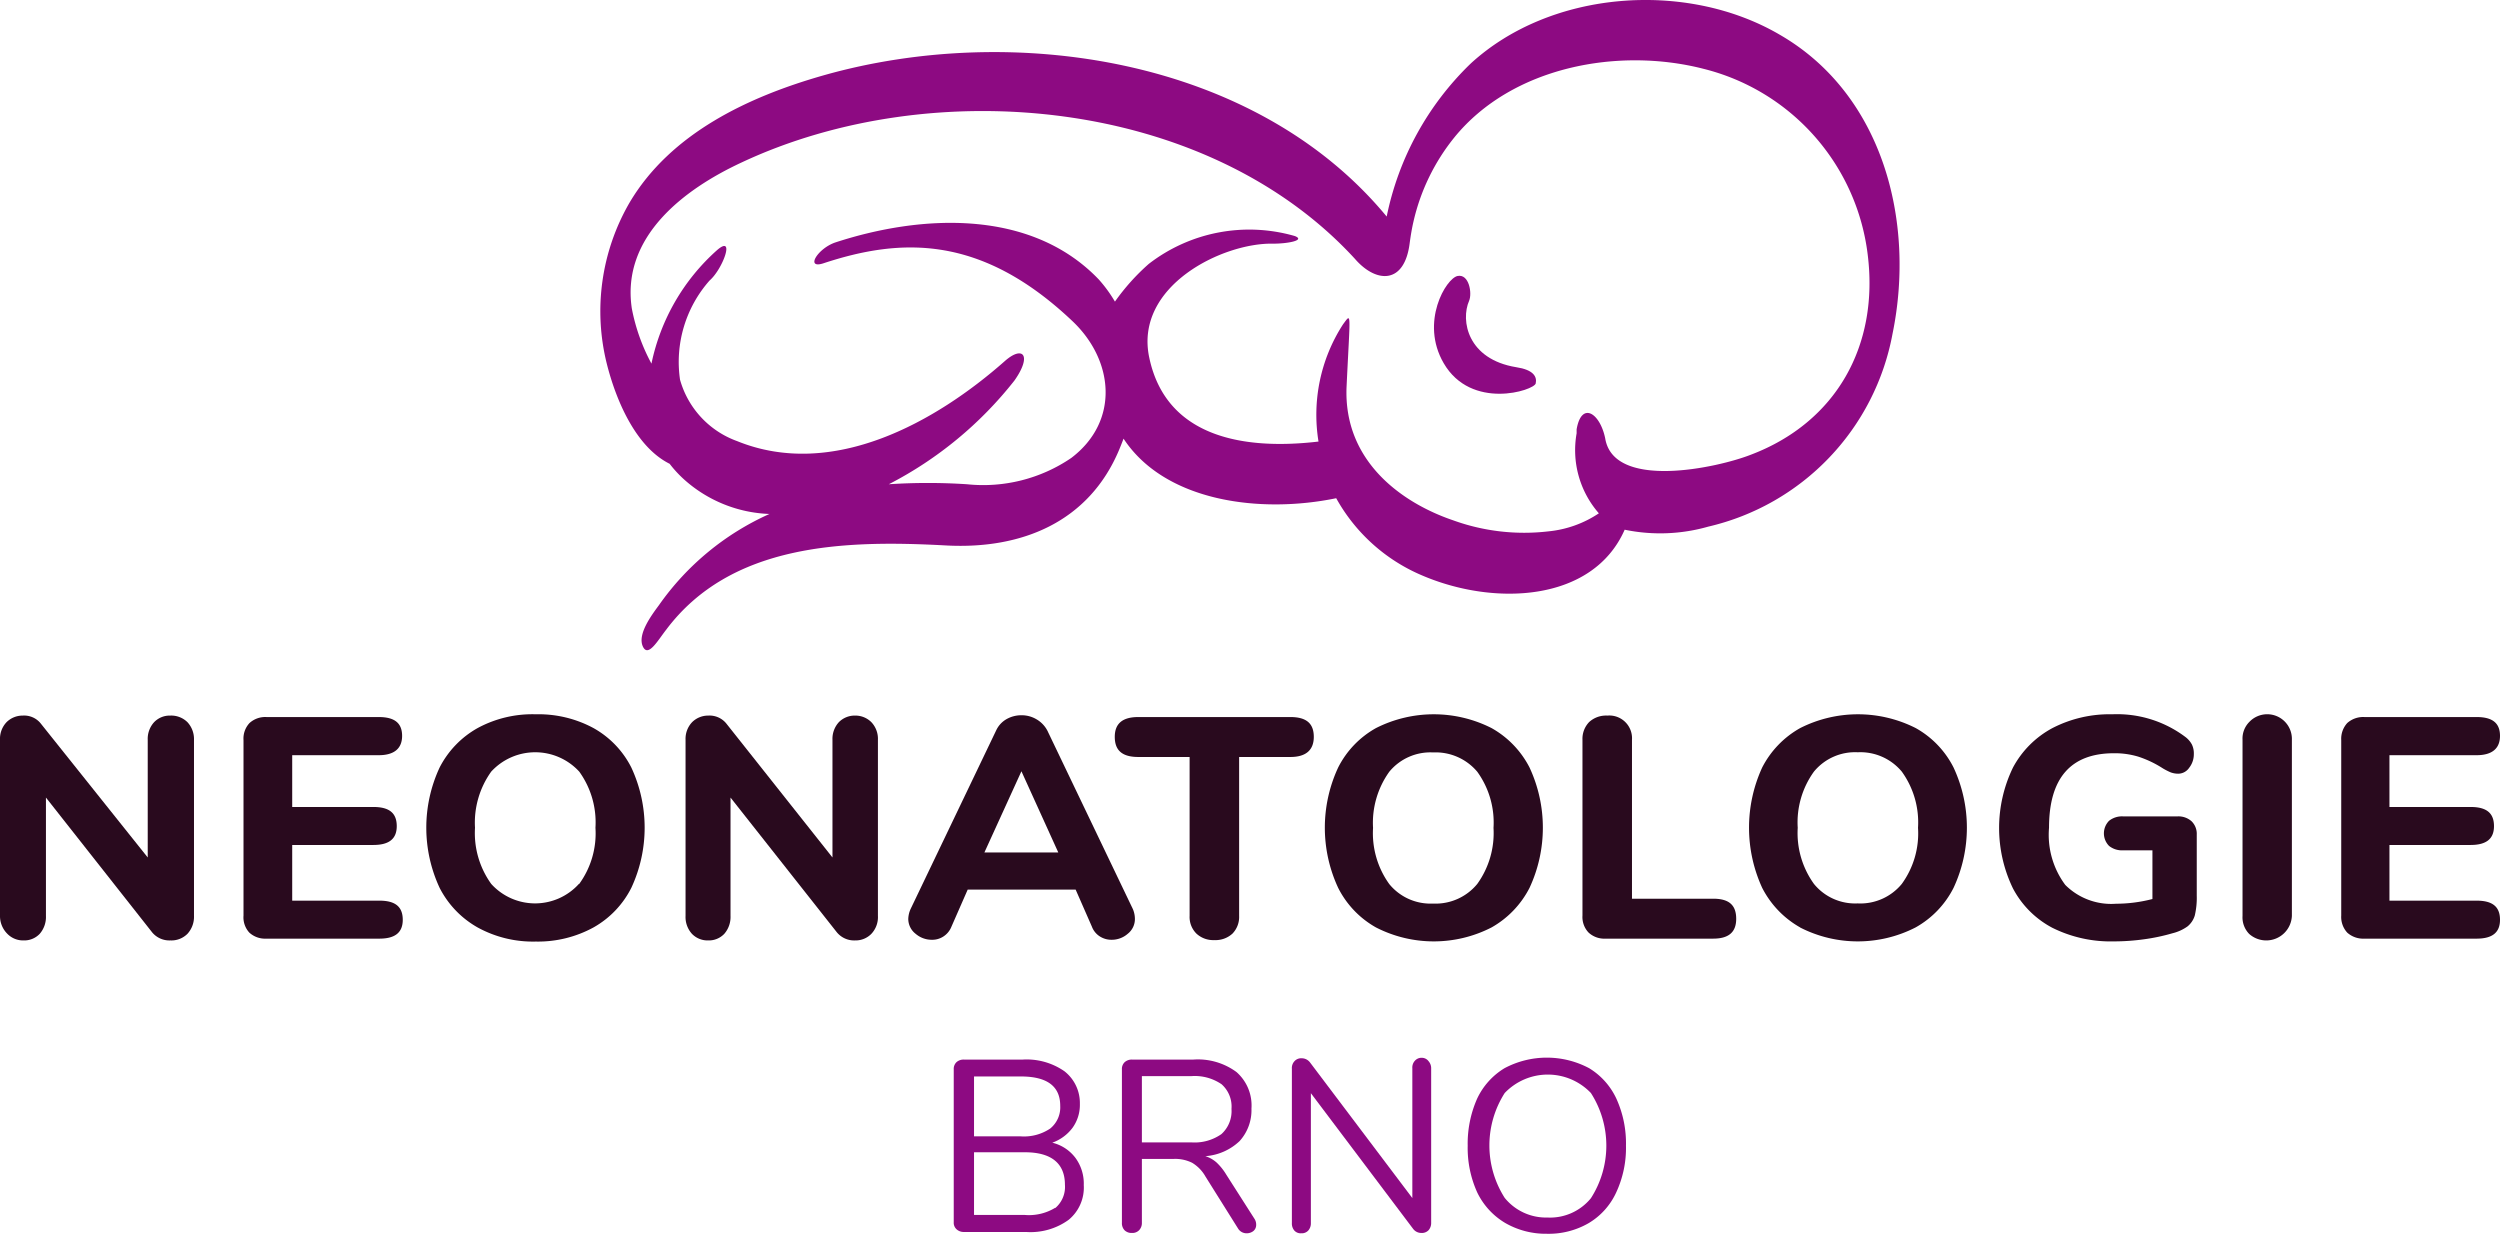
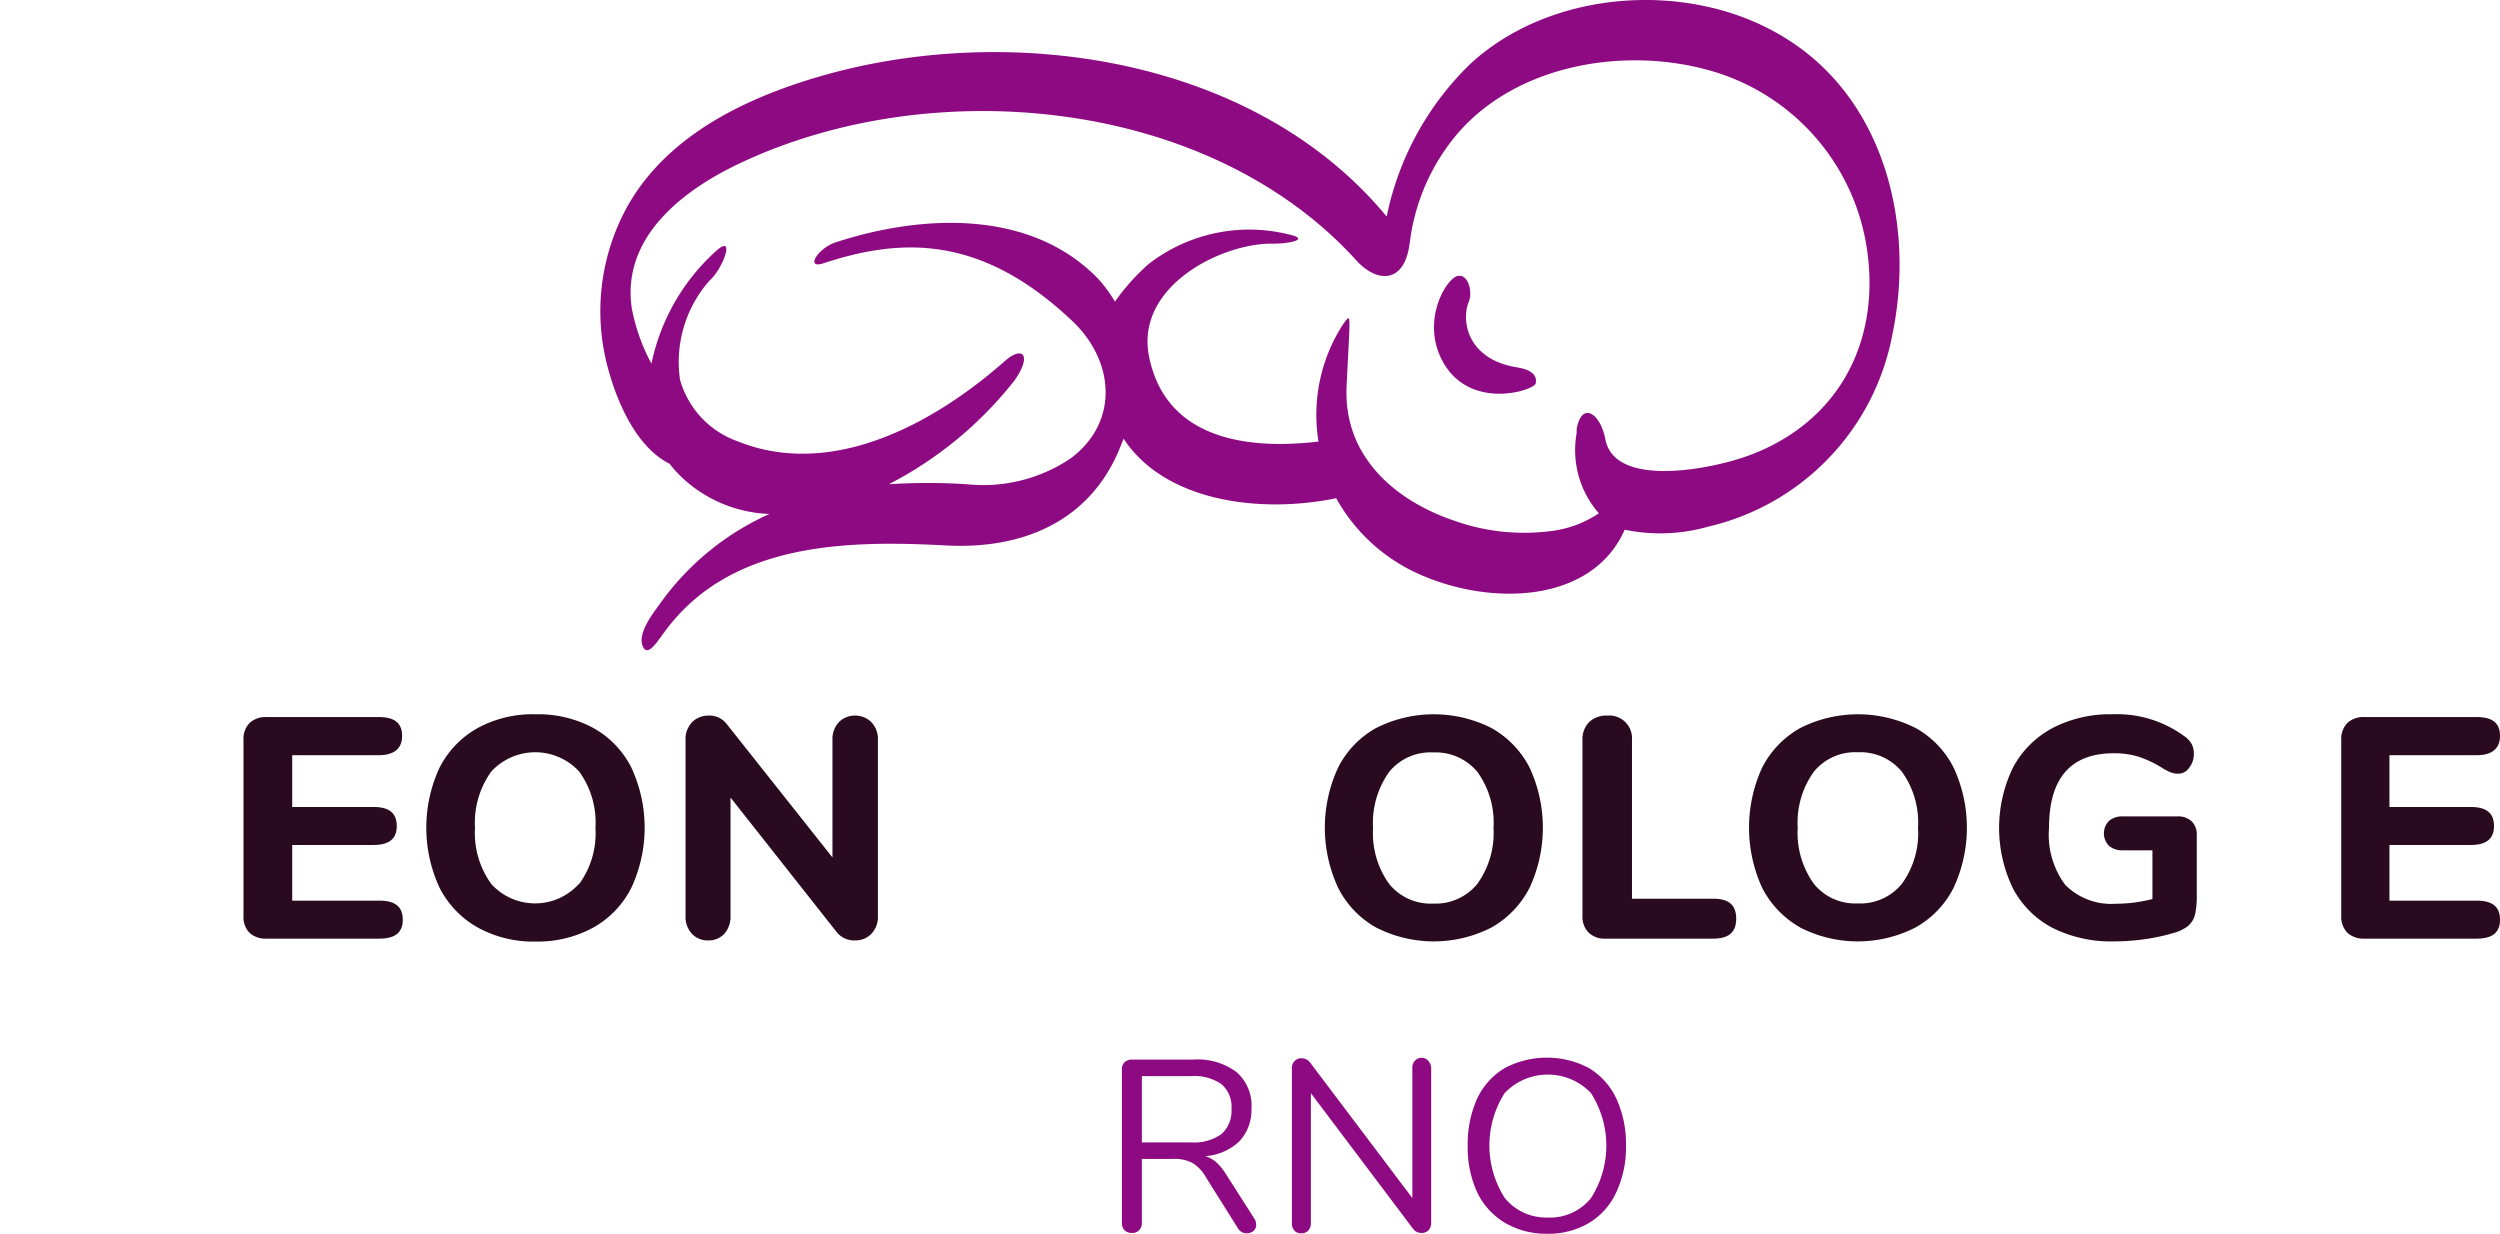
<svg xmlns="http://www.w3.org/2000/svg" viewBox="0 0 154 76">
  <defs>
    <style>.cls-1{fill:#8d0a82;}.cls-2{fill:#290a1e;}</style>
  </defs>
  <title>logo</title>
  <g id="Layer_2" data-name="Layer 2">
    <g id="Layer_1-2" data-name="Layer 1">
      <path class="cls-1" d="M94.6,23.62c.09-.42-.14-.84-1.2-1-3-.49-3.44-2.87-2.9-4.1.19-.45,0-1.66-.71-1.52s-2.33,2.84-.86,5.37C90.63,25.3,94.5,24.05,94.6,23.62Z" />
      <path class="cls-1" d="M109.6,2.12c-5.72-3.33-14.06-2.74-19,1.79a18.11,18.11,0,0,0-5.18,9.43c-8.07-9.77-23-12-34.65-8.71-4.62,1.31-9.46,3.56-12,7.87a13.34,13.34,0,0,0-1.39,9.91c.54,2.15,1.74,5.1,3.87,6.16a7.21,7.21,0,0,0,.93,1,8.31,8.31,0,0,0,5.22,2.09,16.59,16.59,0,0,0-6.81,5.62c-.45.61-1.32,1.77-1,2.52s.93-.35,1.44-1c4-5.34,11-5.54,17.25-5.2,4.64.25,8.8-1.43,10.67-5.92.09-.22.18-.44.26-.66,2.55,3.88,8.4,4.64,13.1,3.67a10.91,10.91,0,0,0,5.23,4.73c4.46,1.94,10.57,1.69,12.54-2.79a10.79,10.79,0,0,0,5.15-.19,15,15,0,0,0,11.35-11.88C118,13.66,116,5.79,109.6,2.12ZM107.88,28c-2.1.83-8.48,2.2-9-1h0c-.32-1.56-1.46-2.3-1.76-.55h0c0,.1,0,.18,0,.24a5.91,5.91,0,0,0,1.37,4.93,6.75,6.75,0,0,1-3.09,1.11,12.85,12.85,0,0,1-5.89-.68c-3.09-1.05-6.78-3.6-6.56-8.26s.32-4.53-.22-3.81a10.26,10.26,0,0,0-1.51,7.22c-4.42.52-9.38-.15-10.43-5.19-.92-4.4,4.54-7.07,7.64-7h0c.91,0,2-.21,1.33-.47a10.12,10.12,0,0,0-9,1.72,13.35,13.35,0,0,0-2.08,2.32,8.46,8.46,0,0,0-1-1.37c-4.19-4.37-10.94-4-16.21-2.28-1.11.37-1.88,1.66-.75,1.29,4.81-1.59,9.72-1.76,15.33,3.55,2.58,2.43,2.92,6.18-.06,8.44a9.63,9.63,0,0,1-6.42,1.62,36.91,36.91,0,0,0-4.82,0,23.58,23.58,0,0,0,7.74-6.39c1.1-1.56.52-2.18-.59-1.2-4.21,3.72-10.57,7.34-16.5,4.93a5.64,5.64,0,0,1-3.51-3.78,7.57,7.57,0,0,1,1.82-6.11c.81-.7,1.6-2.85.47-1.88a12.86,12.86,0,0,0-4.05,7A11.8,11.8,0,0,1,38.92,19c-.66-4.41,3.2-7.34,6.78-9C57.44,4.5,74.32,6,83.45,15.93h0l.08.09,0,0c1.28,1.42,3,1.5,3.31-1.07,0,0,0,0,0,0,.06-.44.13-.87.23-1.3A12.76,12.76,0,0,1,89.6,8.45c3.55-4.35,10.09-5.56,15.34-4.21a13.47,13.47,0,0,1,10.11,11.44C115.75,21.28,113.12,26,107.88,28Z" />
-       <path class="cls-2" d="M11.55,44.49a1.53,1.53,0,0,1,.4,1.08V56.42a1.55,1.55,0,0,1-.4,1.1,1.39,1.39,0,0,1-1.05.41,1.38,1.38,0,0,1-1.13-.5l-6.54-8.3v7.29a1.58,1.58,0,0,1-.38,1.1,1.31,1.31,0,0,1-1,.41,1.35,1.35,0,0,1-1-.41A1.54,1.54,0,0,1,0,56.42V45.57a1.49,1.49,0,0,1,.4-1.08,1.4,1.4,0,0,1,1-.41,1.31,1.31,0,0,1,1.12.5L9.1,52.82V45.57a1.52,1.52,0,0,1,.39-1.08,1.33,1.33,0,0,1,1-.41A1.42,1.42,0,0,1,11.55,44.49Z" />
      <path class="cls-2" d="M15.36,57.45A1.39,1.39,0,0,1,15,56.4V45.59a1.4,1.4,0,0,1,.37-1.05,1.44,1.44,0,0,1,1.05-.37h6.91c1,0,1.44.39,1.44,1.16s-.48,1.19-1.44,1.19H18v3.19h5c1,0,1.44.39,1.44,1.18s-.48,1.16-1.44,1.16H18v3.43h5.37c1,0,1.44.39,1.44,1.18s-.48,1.16-1.44,1.16H16.41A1.44,1.44,0,0,1,15.36,57.45Z" />
      <path class="cls-2" d="M29.42,57.13a5.86,5.86,0,0,1-2.34-2.44,8.78,8.78,0,0,1,0-7.41,5.83,5.83,0,0,1,2.34-2.43A7.08,7.08,0,0,1,33,44a7.13,7.13,0,0,1,3.56.85,5.75,5.75,0,0,1,2.33,2.43,8.78,8.78,0,0,1,0,7.41,5.78,5.78,0,0,1-2.33,2.44A7.13,7.13,0,0,1,33,58,7.08,7.08,0,0,1,29.42,57.13Zm6.26-2.68a5.3,5.3,0,0,0,1-3.46,5.34,5.34,0,0,0-1-3.46,3.68,3.68,0,0,0-5.42,0,5.4,5.4,0,0,0-1,3.46,5.36,5.36,0,0,0,1,3.46,3.64,3.64,0,0,0,5.4,0Z" />
      <path class="cls-2" d="M53.68,44.49a1.49,1.49,0,0,1,.4,1.08V56.42a1.5,1.5,0,0,1-.4,1.1,1.35,1.35,0,0,1-1,.41,1.38,1.38,0,0,1-1.13-.5L45,49.13v7.29a1.58,1.58,0,0,1-.38,1.1,1.31,1.31,0,0,1-1,.41,1.33,1.33,0,0,1-1-.41,1.54,1.54,0,0,1-.39-1.1V45.57a1.49,1.49,0,0,1,.4-1.08,1.4,1.4,0,0,1,1-.41,1.33,1.33,0,0,1,1.12.5l6.53,8.24V45.57a1.52,1.52,0,0,1,.39-1.08,1.37,1.37,0,0,1,1-.41A1.39,1.39,0,0,1,53.68,44.49Z" />
-       <path class="cls-2" d="M69.91,56.6a1.15,1.15,0,0,1-.44.92,1.49,1.49,0,0,1-1,.37,1.32,1.32,0,0,1-.71-.2,1.22,1.22,0,0,1-.5-.61l-1-2.28H59.61l-1,2.28a1.28,1.28,0,0,1-.5.61,1.25,1.25,0,0,1-.71.2,1.52,1.52,0,0,1-1-.37,1.16,1.16,0,0,1-.45-.92,1.59,1.59,0,0,1,.15-.62l5.27-11A1.55,1.55,0,0,1,62,44.3a1.83,1.83,0,0,1,.92-.24,1.78,1.78,0,0,1,.93.25,1.74,1.74,0,0,1,.67.7l5.27,11A1.59,1.59,0,0,1,69.91,56.6Zm-9.27-4.09h4.55l-2.27-5Z" />
-       <path class="cls-2" d="M73.7,57.51a1.44,1.44,0,0,1-.42-1.09V46.63H70.12c-1,0-1.45-.41-1.45-1.24s.49-1.22,1.45-1.22h9.37c1,0,1.44.41,1.44,1.22s-.48,1.24-1.44,1.24H76.33v9.79a1.47,1.47,0,0,1-.41,1.09,1.54,1.54,0,0,1-1.12.4A1.52,1.52,0,0,1,73.7,57.51Z" />
      <path class="cls-2" d="M84.76,57.13a5.78,5.78,0,0,1-2.33-2.44,8.78,8.78,0,0,1,0-7.41,5.75,5.75,0,0,1,2.33-2.43,7.88,7.88,0,0,1,7.12,0,5.83,5.83,0,0,1,2.34,2.43,8.78,8.78,0,0,1,0,7.41,5.86,5.86,0,0,1-2.34,2.44,7.8,7.8,0,0,1-7.12,0ZM91,54.45A5.36,5.36,0,0,0,92,51a5.34,5.34,0,0,0-1-3.46,3.35,3.35,0,0,0-2.72-1.19,3.28,3.28,0,0,0-2.7,1.19,5.4,5.4,0,0,0-1,3.46,5.36,5.36,0,0,0,1,3.46,3.28,3.28,0,0,0,2.69,1.2A3.32,3.32,0,0,0,91,54.45Z" />
      <path class="cls-2" d="M97.86,57.45a1.39,1.39,0,0,1-.38-1.05V45.57a1.49,1.49,0,0,1,.41-1.09,1.54,1.54,0,0,1,1.12-.4,1.4,1.4,0,0,1,1.52,1.49v9.79h5c1,0,1.42.41,1.42,1.24s-.47,1.22-1.42,1.22H98.91A1.43,1.43,0,0,1,97.86,57.45Z" />
      <path class="cls-2" d="M110.89,57.13a5.86,5.86,0,0,1-2.34-2.44,8.88,8.88,0,0,1,0-7.41,5.83,5.83,0,0,1,2.34-2.43,7.88,7.88,0,0,1,7.12,0,5.75,5.75,0,0,1,2.33,2.43,8.78,8.78,0,0,1,0,7.41A5.78,5.78,0,0,1,118,57.13a7.8,7.8,0,0,1-7.12,0Zm6.26-2.68a5.3,5.3,0,0,0,1-3.46,5.34,5.34,0,0,0-1-3.46,3.32,3.32,0,0,0-2.71-1.19,3.28,3.28,0,0,0-2.7,1.19,5.34,5.34,0,0,0-1,3.46,5.36,5.36,0,0,0,1,3.46,3.27,3.27,0,0,0,2.69,1.2A3.3,3.3,0,0,0,117.15,54.45Z" />
      <path class="cls-2" d="M135,50.59a1.08,1.08,0,0,1,.32.82v3.77a4.75,4.75,0,0,1-.12,1.21,1.38,1.38,0,0,1-.44.67,2.67,2.67,0,0,1-.94.43,11.86,11.86,0,0,1-1.75.37,13.65,13.65,0,0,1-1.86.13,8.06,8.06,0,0,1-3.79-.84A5.8,5.8,0,0,1,124,54.73a8.54,8.54,0,0,1,0-7.45,5.93,5.93,0,0,1,2.43-2.43,7.67,7.67,0,0,1,3.69-.85,7,7,0,0,1,4.49,1.39,1.44,1.44,0,0,1,.41.47,1.25,1.25,0,0,1,.12.58,1.35,1.35,0,0,1-.29.86.82.82,0,0,1-.67.36,1.34,1.34,0,0,1-.46-.08,3.81,3.81,0,0,1-.49-.25,6.57,6.57,0,0,0-1.51-.72,5,5,0,0,0-1.5-.21c-2.66,0-4,1.53-4,4.59a5.17,5.17,0,0,0,1,3.52,4,4,0,0,0,3.13,1.16,9,9,0,0,0,2.24-.29v-3h-1.8a1.28,1.28,0,0,1-.87-.27,1.1,1.1,0,0,1,0-1.55,1.28,1.28,0,0,1,.87-.27h3.34A1.21,1.21,0,0,1,135,50.59Z" />
-       <path class="cls-2" d="M138.55,57.53a1.46,1.46,0,0,1-.41-1.11V45.57a1.45,1.45,0,0,1,.41-1.09,1.52,1.52,0,0,1,2.63,1.09V56.42a1.58,1.58,0,0,1-2.63,1.11Z" />
      <path class="cls-2" d="M144.59,57.45a1.43,1.43,0,0,1-.37-1.05V45.59a1.44,1.44,0,0,1,.37-1.05,1.47,1.47,0,0,1,1.06-.37h6.91c1,0,1.44.39,1.44,1.16s-.48,1.19-1.44,1.19h-5.37v3.19h5c1,0,1.44.39,1.44,1.18s-.48,1.16-1.44,1.16h-5v3.43h5.37c1,0,1.44.39,1.44,1.18s-.48,1.16-1.44,1.16h-6.91A1.47,1.47,0,0,1,144.59,57.45Z" />
-       <path class="cls-1" d="M66.25,71.33A2.67,2.67,0,0,1,66.76,73a2.57,2.57,0,0,1-.93,2.14,4,4,0,0,1-2.62.75H59.38a.65.65,0,0,1-.46-.17.54.54,0,0,1-.17-.43V65.87a.57.57,0,0,1,.17-.44.65.65,0,0,1,.46-.16H63a4.07,4.07,0,0,1,2.57.72A2.48,2.48,0,0,1,66.52,68a2.42,2.42,0,0,1-.45,1.47,2.68,2.68,0,0,1-1.25.92A2.53,2.53,0,0,1,66.25,71.33ZM60,70h2.88a2.89,2.89,0,0,0,1.81-.48,1.68,1.68,0,0,0,.62-1.4c0-1.21-.81-1.81-2.43-1.81H60Zm5,4.42a1.71,1.71,0,0,0,.6-1.44c0-1.3-.82-2-2.46-2H60v3.86h3.11A3.1,3.1,0,0,0,65,74.4Z" />
      <path class="cls-1" d="M77.38,75.46a.48.48,0,0,1-.17.37.66.66,0,0,1-.41.14.61.61,0,0,1-.54-.3l-2-3.19a2.31,2.31,0,0,0-.82-.85,2.34,2.34,0,0,0-1.15-.24H70.34v3.93a.64.64,0,0,1-.17.46.57.57,0,0,1-.44.17.61.61,0,0,1-.46-.17.63.63,0,0,1-.16-.46V65.87a.57.57,0,0,1,.17-.44.65.65,0,0,1,.46-.16h3.77a4,4,0,0,1,2.66.77,2.74,2.74,0,0,1,.92,2.25,2.83,2.83,0,0,1-.73,2,3.42,3.42,0,0,1-2.11.93,1.9,1.9,0,0,1,.69.39,3.51,3.51,0,0,1,.6.75l1.73,2.71A.66.66,0,0,1,77.38,75.46Zm-4-5.09a2.87,2.87,0,0,0,1.86-.51,1.91,1.91,0,0,0,.62-1.55,1.84,1.84,0,0,0-.61-1.52,2.92,2.92,0,0,0-1.87-.5H70.34v4.08Z" />
      <path class="cls-1" d="M88,65.37a.66.66,0,0,1,.16.46v9.49a.67.67,0,0,1-.16.46.57.57,0,0,1-.45.17.63.63,0,0,1-.5-.25l-6.3-8.36v8a.67.67,0,0,1-.16.46.54.54,0,0,1-.43.17.52.52,0,0,1-.43-.17.67.67,0,0,1-.15-.46V65.83a.61.61,0,0,1,.16-.46.55.55,0,0,1,.45-.18.64.64,0,0,1,.51.26L87,73.8v-8a.61.61,0,0,1,.16-.46.54.54,0,0,1,.43-.18A.52.52,0,0,1,88,65.37Z" />
      <path class="cls-1" d="M92.73,75.34A4.41,4.41,0,0,1,91,73.46a6.64,6.64,0,0,1-.59-2.88,6.85,6.85,0,0,1,.58-2.9,4.35,4.35,0,0,1,1.69-1.88,5.55,5.55,0,0,1,5.21,0,4.33,4.33,0,0,1,1.68,1.88,6.65,6.65,0,0,1,.59,2.89,6.5,6.5,0,0,1-.6,2.88,4.26,4.26,0,0,1-1.69,1.89,4.91,4.91,0,0,1-2.59.66A5,5,0,0,1,92.73,75.34ZM98,73.81a6,6,0,0,0,0-6.48,3.67,3.67,0,0,0-5.31,0,6,6,0,0,0,0,6.46A3.28,3.28,0,0,0,95.32,75,3.25,3.25,0,0,0,98,73.81Z" />
    </g>
  </g>
</svg>